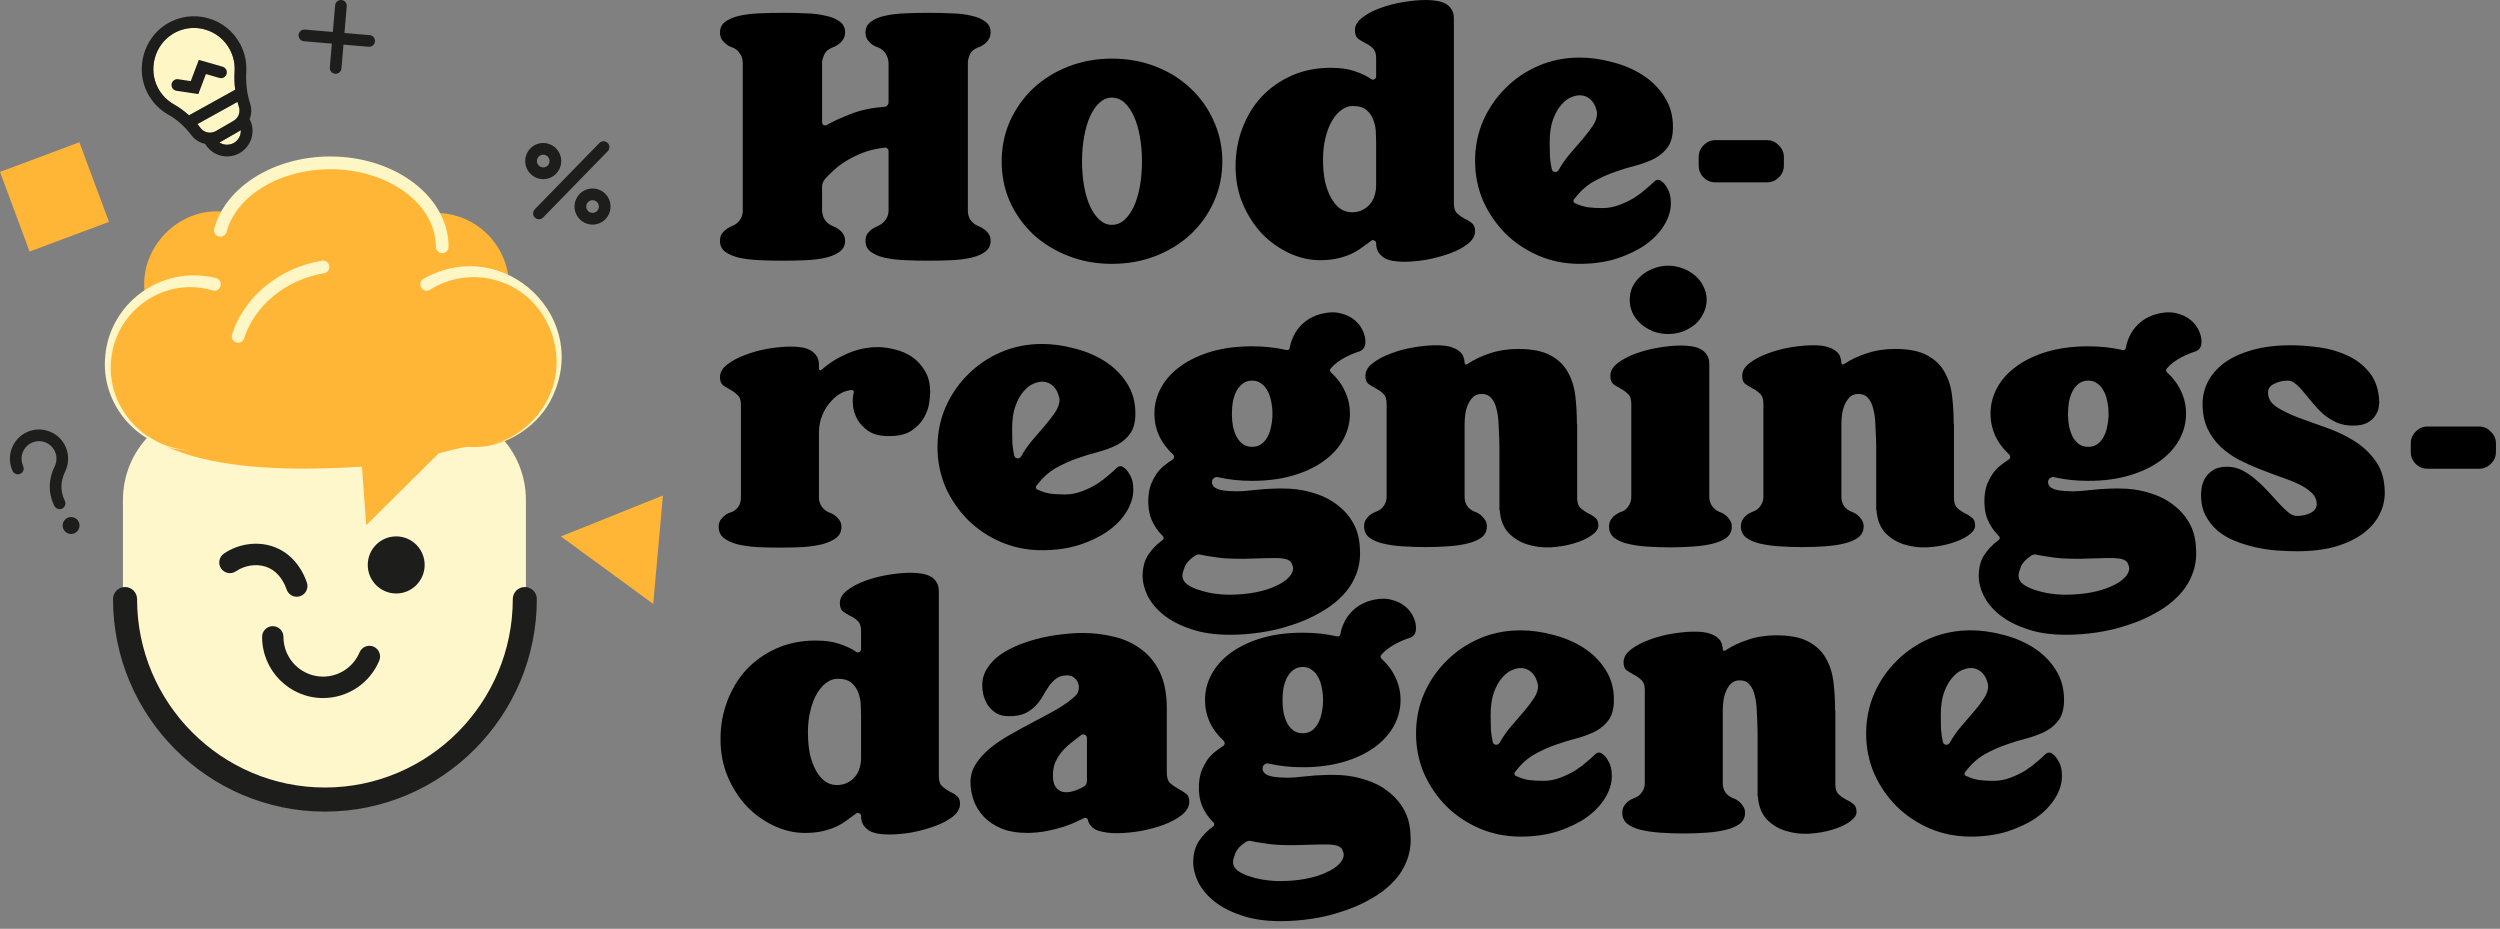
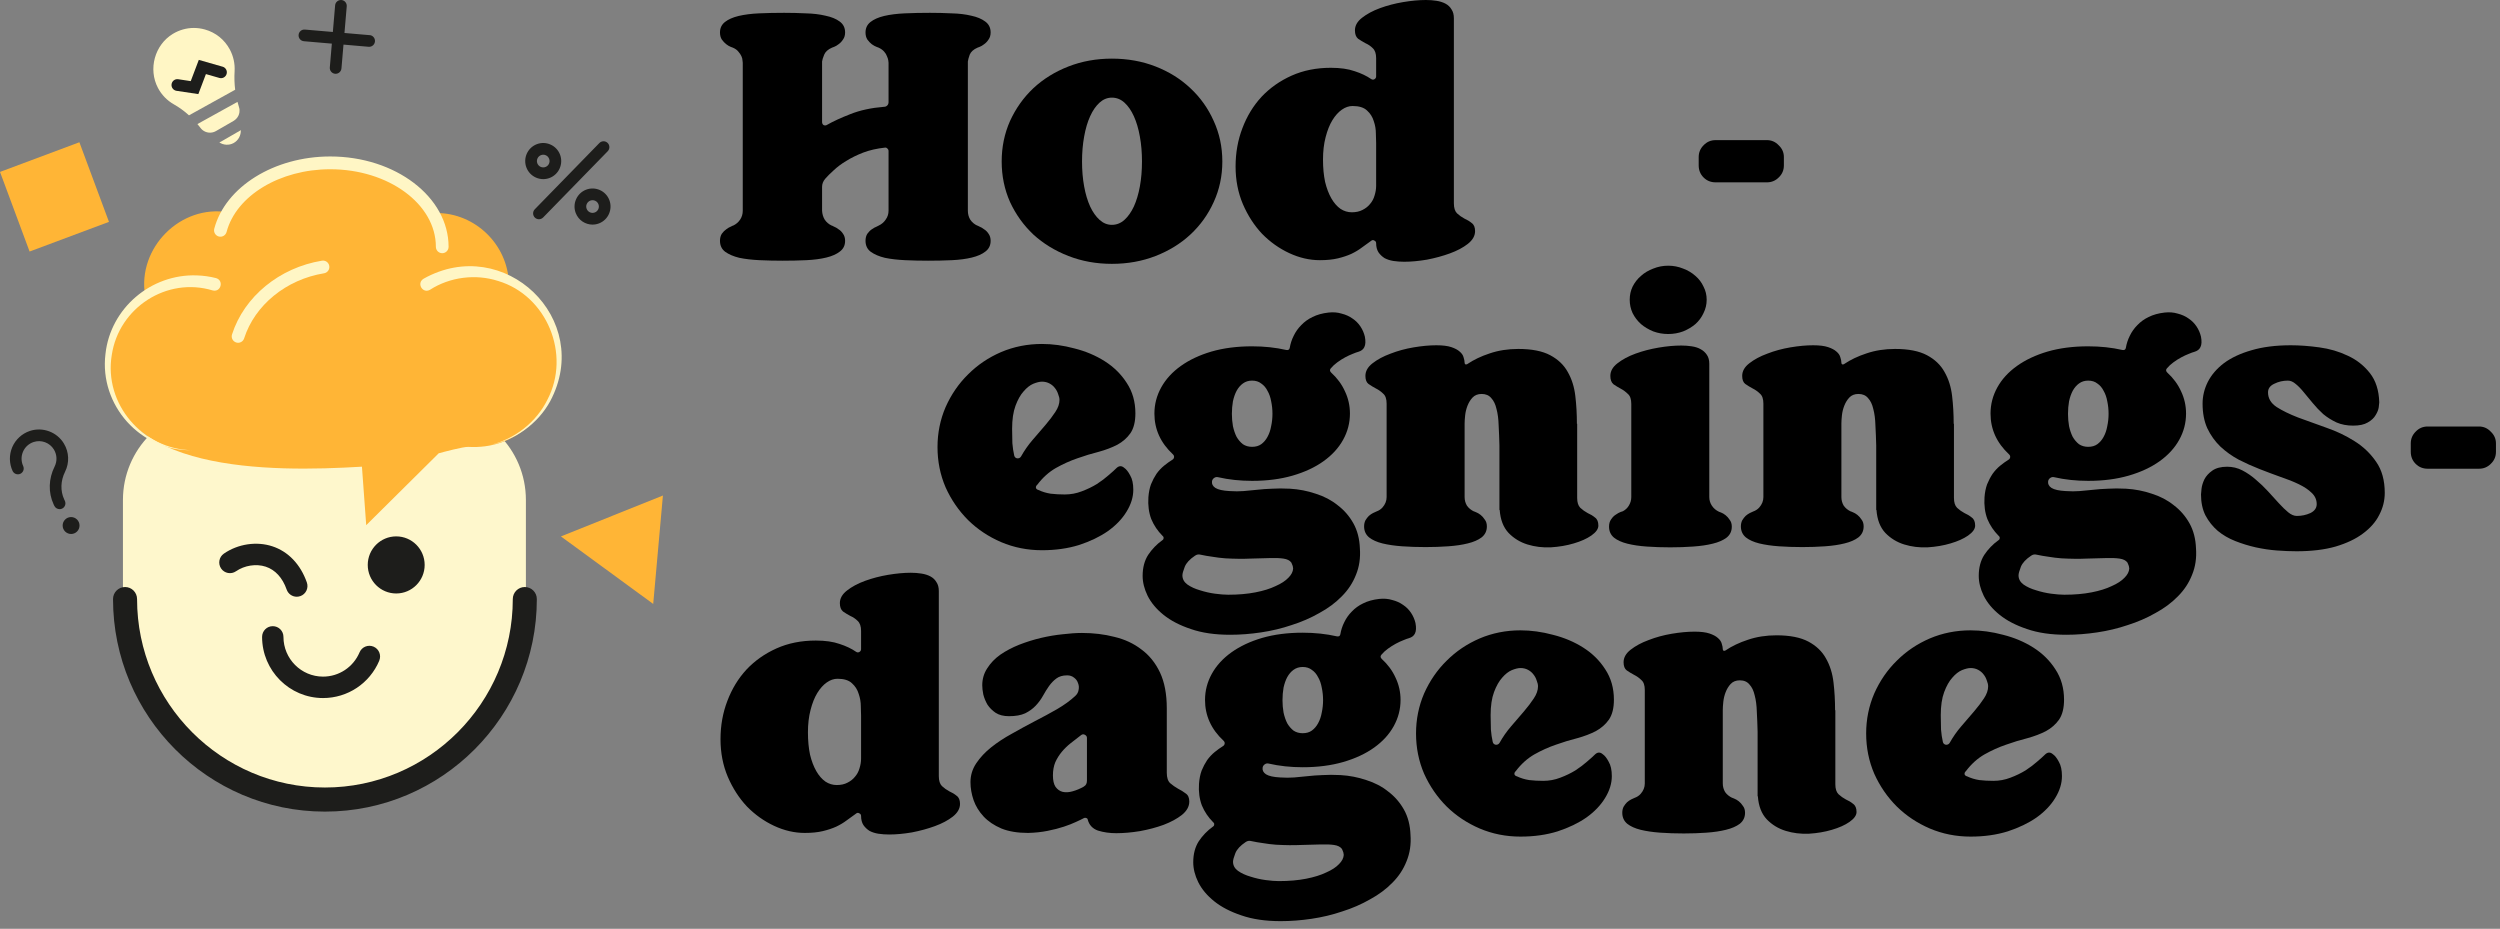
<svg xmlns="http://www.w3.org/2000/svg" width="323" height="120" viewBox="0 0 323 120" fill="none">
  <rect x="0" y="0" width="323" height="120" fill="#808080" stroke="none" />
  <g clip-path="url(#clip0_605_8615)">
    <path d="M56.093 52.707H27.738C21.191 52.707 15.884 58.03 15.884 64.597V77.857C15.884 92.164 27.447 103.759 41.707 103.759C55.969 103.759 67.529 92.161 67.529 77.857H67.946V64.597C67.946 58.03 62.639 52.707 56.093 52.707Z" fill="#FEF7CC" />
    <path d="M41.978 104.86C26.884 104.86 14.603 92.541 14.603 77.4C14.603 76.542 15.297 75.843 16.156 75.843C17.015 75.843 17.709 76.539 17.709 77.4C17.709 90.823 28.597 101.747 41.981 101.747C55.366 101.747 66.253 90.826 66.253 77.4C66.253 76.542 66.947 75.843 67.806 75.843C68.665 75.843 69.359 76.539 69.359 77.4C69.359 92.541 57.078 104.86 41.984 104.86H41.978ZM48.997 85.36C49.294 84.655 48.967 83.844 48.264 83.546C47.562 83.249 46.753 83.576 46.456 84.281C45.652 86.186 43.8 87.419 41.74 87.419C38.916 87.419 36.622 85.115 36.622 82.286C36.622 81.52 36.005 80.901 35.242 80.901C34.48 80.901 33.862 81.52 33.862 82.286C33.862 86.643 37.396 90.188 41.74 90.188C44.912 90.188 47.762 88.294 49 85.363L48.997 85.36ZM38.801 77.02C39.52 76.767 39.899 75.977 39.646 75.256C38.826 72.914 37.24 71.254 35.179 70.58C33.138 69.911 30.742 70.275 28.926 71.527C28.298 71.959 28.138 72.823 28.569 73.451C29 74.081 29.862 74.241 30.487 73.809C31.593 73.046 33.097 72.812 34.32 73.211C35.56 73.616 36.502 74.642 37.037 76.173C37.237 76.743 37.769 77.098 38.337 77.098C38.488 77.098 38.645 77.073 38.795 77.018L38.801 77.02ZM51.19 69.3C49.159 69.3 47.513 70.952 47.513 72.988C47.513 75.025 49.159 76.677 51.19 76.677C53.22 76.677 54.866 75.025 54.866 72.988C54.866 70.952 53.22 69.3 51.19 69.3Z" fill="#1D1D1B" />
    <path d="M65.726 36.174C65.326 31.184 60.987 27.286 55.92 27.531C51.669 19.112 33.829 19.06 29.483 27.427C23.325 26.395 17.723 32.012 18.746 38.188C15.84 40.148 13.928 43.475 13.928 47.252C14.468 61.109 34.833 61.011 46.763 60.295L47.315 67.853L56.682 58.564C57.374 58.377 59.868 57.711 60.485 57.738C72.646 58.423 76.674 41.053 65.726 36.179V36.174Z" fill="#FFB536" />
    <path d="M57.138 32.714C56.682 32.714 56.315 32.345 56.315 31.888C56.315 26.362 50.193 21.867 42.669 21.867C36.156 21.867 30.522 25.274 29.274 29.97C29.156 30.41 28.706 30.672 28.267 30.556C27.828 30.438 27.567 29.986 27.683 29.546C29.118 24.14 35.42 20.216 42.667 20.216C51.099 20.216 57.958 25.453 57.958 31.888C57.958 32.345 57.59 32.714 57.135 32.714H57.138Z" fill="#FFF6C5" />
    <path d="M54.721 36.014C65.136 30.165 76.74 41.232 71.085 51.84C69.493 54.749 66.579 56.846 63.355 57.487C66.505 56.722 69.288 54.553 70.723 51.647C73.793 45.776 70.648 38.188 64.365 36.303C61.448 35.362 58.139 35.783 55.568 37.431C54.619 38.001 53.771 36.595 54.721 36.017V36.014Z" fill="#FFF6C5" />
    <path d="M24.804 58.162C18.161 58.33 12.816 52.355 13.626 45.738C14.251 39.834 19.514 35.359 25.444 35.582C26.269 35.609 27.098 35.725 27.905 35.929C28.972 36.231 28.541 37.809 27.468 37.522C21.577 35.739 15.368 39.727 14.443 45.851C13.384 52.181 18.436 58.066 24.807 58.165L24.804 58.162Z" fill="#FFF6C5" />
    <path d="M30.761 44.287C30.679 44.287 30.594 44.274 30.509 44.246C30.075 44.106 29.839 43.641 29.977 43.209C31.546 38.318 36.109 34.577 41.599 33.68C42.049 33.608 42.472 33.911 42.543 34.363C42.615 34.814 42.313 35.238 41.863 35.309C36.976 36.11 32.926 39.408 31.543 43.715C31.431 44.065 31.107 44.287 30.761 44.287Z" fill="#FFF6C5" />
    <path d="M47.754 4.541L44.505 4.261L44.799 0.82C44.834 0.405 44.527 0.036 44.113 0.003C43.699 -0.03 43.331 0.275 43.298 0.691L43.004 4.131L39.393 3.82C38.976 3.784 38.611 4.093 38.578 4.508C38.543 4.924 38.85 5.293 39.264 5.326L42.875 5.637L42.612 8.714C42.576 9.129 42.884 9.498 43.298 9.531C43.32 9.531 43.342 9.534 43.364 9.534C43.751 9.534 44.08 9.237 44.116 8.84L44.379 5.763L47.628 6.044C47.65 6.044 47.672 6.047 47.694 6.047C48.08 6.047 48.41 5.75 48.445 5.353C48.481 4.938 48.174 4.569 47.759 4.536L47.754 4.541Z" fill="#1D1D1B" />
    <path d="M70.185 23.144C69.864 23.144 69.545 23.078 69.244 22.943C68.676 22.69 68.239 22.233 68.014 21.65C67.553 20.45 68.149 19.096 69.345 18.633C69.924 18.407 70.558 18.424 71.126 18.677C71.694 18.93 72.13 19.387 72.355 19.971C72.816 21.171 72.221 22.525 71.024 22.987C70.753 23.092 70.467 23.144 70.185 23.144ZM70.185 19.99C70.086 19.99 69.984 20.009 69.891 20.045C69.471 20.208 69.263 20.684 69.425 21.105C69.504 21.308 69.658 21.471 69.856 21.559C70.056 21.647 70.278 21.652 70.481 21.573C70.684 21.493 70.846 21.341 70.934 21.141C71.022 20.94 71.027 20.717 70.948 20.513C70.868 20.309 70.717 20.147 70.517 20.059C70.41 20.012 70.3 19.987 70.188 19.987L70.185 19.99ZM76.559 29.02C75.626 29.02 74.742 28.453 74.386 27.529C74.161 26.948 74.177 26.312 74.43 25.742C74.682 25.173 75.137 24.735 75.719 24.509C76.915 24.047 78.265 24.644 78.726 25.844C79.187 27.044 78.592 28.398 77.396 28.861C77.121 28.968 76.839 29.018 76.561 29.018L76.559 29.02ZM76.556 25.866C76.457 25.866 76.356 25.886 76.262 25.921C76.059 26.001 75.897 26.155 75.81 26.354C75.722 26.552 75.716 26.777 75.796 26.981C75.958 27.402 76.433 27.614 76.852 27.449C77.272 27.287 77.483 26.81 77.319 26.389C77.239 26.186 77.088 26.023 76.888 25.935C76.781 25.888 76.671 25.864 76.559 25.864L76.556 25.866ZM70.171 28.101L78.518 19.539C78.809 19.239 78.803 18.76 78.507 18.468C78.21 18.176 77.73 18.182 77.439 18.479L69.093 27.041C68.802 27.341 68.807 27.82 69.104 28.112C69.249 28.255 69.441 28.327 69.63 28.327C69.82 28.327 70.023 28.25 70.171 28.098V28.101Z" fill="#1D1D1B" />
    <path d="M84.395 78.028L72.471 69.306L85.649 64.019L84.395 78.028Z" fill="#FFB536" />
    <path d="M10.257 18.378L0.001 22.212L3.823 32.499L14.079 28.665L10.257 18.378Z" fill="#FFB536" />
    <path d="M7.699 65.783C7.414 65.783 7.142 65.621 7.013 65.345L6.923 65.153C6.22 63.628 6.27 61.85 7.057 60.276C7.406 59.577 7.373 58.756 6.967 58.082C6.429 57.188 5.323 56.78 4.338 57.11C3.715 57.32 3.23 57.763 2.972 58.363C2.717 58.952 2.725 59.626 2.994 60.209C3.169 60.589 3.005 61.038 2.626 61.214C2.247 61.388 1.8 61.222 1.624 60.845C1.177 59.871 1.164 58.751 1.586 57.765C2.009 56.783 2.837 56.02 3.858 55.679C5.507 55.126 7.356 55.809 8.256 57.303C8.931 58.423 8.986 59.788 8.405 60.953C7.826 62.117 7.782 63.416 8.292 64.52L8.383 64.712C8.558 65.092 8.394 65.541 8.015 65.717C7.913 65.764 7.804 65.786 7.699 65.786V65.783ZM8.41 67.129C7.985 67.558 7.99 68.252 8.418 68.676C8.846 69.099 9.538 69.097 9.96 68.667C10.386 68.238 10.38 67.544 9.952 67.121C9.524 66.697 8.833 66.699 8.41 67.129Z" fill="#1D1D1B" />
    <path d="M28.637 18.253C28.541 18.308 28.44 18.355 28.338 18.399C28.868 18.751 29.568 18.809 30.166 18.49C30.8 18.151 31.145 17.485 31.11 16.811C31.055 16.85 30.997 16.885 30.937 16.921L28.635 18.25L28.637 18.253Z" fill="#FFF6C5" />
    <path d="M30.311 9.19C30.366 8.229 30.157 7.272 29.705 6.416C29.021 5.125 27.869 4.197 26.462 3.806C25.992 3.677 25.518 3.611 25.048 3.611C24.105 3.611 23.174 3.87 22.337 4.373C19.986 5.794 19.122 8.931 20.411 11.367C20.883 12.259 21.594 12.991 22.466 13.483C23.161 13.877 23.814 14.353 24.417 14.901L30.383 11.595C30.286 10.814 30.262 10.01 30.311 9.187V9.19Z" fill="#FFF6C5" />
    <path d="M30.885 13.861C30.811 13.629 30.745 13.395 30.684 13.162L25.507 16.029C25.649 16.197 25.79 16.371 25.924 16.55C26.08 16.756 26.283 16.907 26.506 17.009C26.788 17.136 27.107 17.174 27.417 17.114C27.578 17.084 27.738 17.029 27.886 16.943L30.188 15.614C30.314 15.54 30.424 15.446 30.523 15.347C30.748 15.116 30.89 14.824 30.934 14.513C30.964 14.298 30.956 14.078 30.885 13.866V13.861Z" fill="#FFF6C5" />
    <path d="M28.761 8.617L25.685 7.737L24.645 10.481L23.026 10.236C22.612 10.172 22.23 10.459 22.167 10.872C22.104 11.284 22.39 11.67 22.801 11.733L25.625 12.157L26.604 9.572L28.347 10.071C28.747 10.186 29.164 9.952 29.279 9.55C29.395 9.149 29.162 8.73 28.761 8.615V8.617Z" fill="#1D1D1B" />
-     <path d="M32.254 15.391C32.501 14.763 32.536 14.056 32.32 13.39C31.903 12.113 31.735 10.729 31.82 9.278C31.892 8.039 31.623 6.806 31.041 5.706C30.16 4.043 28.679 2.851 26.87 2.348C25.062 1.844 23.177 2.106 21.564 3.077C18.535 4.905 17.423 8.942 19.083 12.077C19.69 13.225 20.606 14.166 21.729 14.802C22.864 15.443 23.872 16.34 24.722 17.463C25.175 18.061 25.814 18.443 26.503 18.589C27.112 19.621 28.204 20.213 29.337 20.213C29.858 20.213 30.385 20.089 30.877 19.828C31.653 19.412 32.224 18.721 32.482 17.876C32.737 17.042 32.654 16.162 32.254 15.391ZM24.418 14.901C23.814 14.353 23.163 13.877 22.467 13.484C21.594 12.991 20.883 12.259 20.412 11.367C19.122 8.931 19.983 5.794 22.338 4.373C23.174 3.867 24.105 3.611 25.049 3.611C25.52 3.611 25.995 3.674 26.462 3.806C27.866 4.197 29.019 5.125 29.705 6.416C30.158 7.269 30.366 8.229 30.311 9.19C30.265 10.013 30.287 10.817 30.383 11.598L24.418 14.904V14.901ZM27.414 17.114C27.104 17.174 26.788 17.136 26.503 17.009C26.281 16.91 26.075 16.756 25.921 16.55C25.787 16.371 25.647 16.197 25.504 16.029L30.682 13.162C30.742 13.398 30.808 13.632 30.882 13.861C30.951 14.072 30.962 14.296 30.931 14.507C30.885 14.818 30.742 15.11 30.52 15.341C30.421 15.443 30.311 15.537 30.185 15.608L27.883 16.938C27.735 17.023 27.576 17.078 27.414 17.108V17.114ZM30.166 18.493C29.568 18.812 28.865 18.754 28.338 18.402C28.44 18.358 28.539 18.311 28.637 18.256L30.94 16.927C31 16.894 31.055 16.855 31.113 16.817C31.148 17.491 30.802 18.16 30.169 18.495L30.166 18.493Z" fill="#1D1D1B" />
  </g>
  <path d="M265.221 97.436C265.491 97.616 265.751 97.943 265.999 98.417C266.269 98.868 266.404 99.488 266.404 100.277C266.404 101.224 266.111 102.17 265.525 103.117C264.961 104.042 264.161 104.876 263.124 105.62C262.087 106.341 260.847 106.939 259.404 107.412C257.961 107.863 256.36 108.089 254.602 108.089C252.731 108.089 250.972 107.739 249.326 107.04C247.703 106.341 246.283 105.394 245.065 104.2C243.848 102.982 242.878 101.573 242.157 99.972C241.458 98.349 241.108 96.613 241.108 94.764C241.108 92.938 241.458 91.213 242.157 89.59C242.878 87.967 243.848 86.558 245.065 85.363C246.283 84.145 247.703 83.187 249.326 82.488C250.972 81.789 252.731 81.44 254.602 81.44C255.977 81.44 257.375 81.632 258.795 82.015C260.238 82.376 261.546 82.928 262.718 83.672C263.891 84.416 264.837 85.352 265.559 86.479C266.303 87.606 266.675 88.914 266.675 90.402C266.675 91.484 266.461 92.341 266.032 92.972C265.604 93.581 265.04 94.077 264.341 94.46C263.643 94.821 262.842 95.125 261.94 95.373C261.039 95.599 260.114 95.88 259.167 96.219C258.243 96.534 257.319 96.951 256.394 97.47C255.492 97.988 254.692 98.71 253.993 99.634C253.858 99.747 253.801 99.882 253.824 100.04C253.869 100.175 253.982 100.265 254.162 100.31C254.636 100.536 255.154 100.694 255.718 100.784C256.281 100.852 256.89 100.885 257.544 100.885C258.311 100.885 259.043 100.75 259.742 100.48C260.464 100.209 261.117 99.893 261.704 99.533C262.29 99.149 262.797 98.766 263.225 98.383C263.676 98 264.026 97.684 264.274 97.436C264.589 97.165 264.905 97.165 265.221 97.436ZM254.602 86.31C254.309 86.31 253.937 86.4 253.486 86.58C253.057 86.761 252.64 87.088 252.235 87.561C251.829 88.012 251.479 88.632 251.186 89.421C250.893 90.21 250.747 91.202 250.747 92.397C250.747 93.051 250.758 93.671 250.78 94.257C250.825 94.821 250.904 95.35 251.017 95.847C251.062 96.049 251.186 96.173 251.389 96.219C251.615 96.241 251.784 96.162 251.896 95.982C252.325 95.215 252.821 94.505 253.384 93.851C253.971 93.175 254.523 92.532 255.041 91.924C255.56 91.315 255.988 90.751 256.327 90.233C256.687 89.692 256.868 89.173 256.868 88.677C256.868 88.452 256.811 88.204 256.699 87.933C256.608 87.64 256.473 87.381 256.293 87.155C256.112 86.907 255.876 86.704 255.583 86.546C255.289 86.389 254.963 86.31 254.602 86.31Z" fill="black" />
  <path d="M237.126 101.325C237.126 101.911 237.261 102.34 237.532 102.61C237.825 102.881 238.141 103.106 238.479 103.286C238.84 103.444 239.155 103.636 239.426 103.861C239.719 104.064 239.865 104.414 239.865 104.91C239.865 105.338 239.561 105.766 238.952 106.195C238.366 106.601 237.611 106.939 236.687 107.209C235.785 107.48 234.793 107.649 233.711 107.717C232.651 107.762 231.648 107.638 230.701 107.345C229.754 107.052 228.942 106.556 228.266 105.857C227.589 105.135 227.206 104.143 227.116 102.881H227.082V94.528C227.06 93.626 227.026 92.769 226.981 91.957C226.958 91.146 226.868 90.447 226.71 89.861C226.575 89.252 226.349 88.778 226.034 88.44C225.741 88.08 225.324 87.899 224.782 87.899C224.286 87.899 223.892 88.057 223.599 88.373C223.328 88.666 223.114 89.015 222.956 89.421C222.799 89.827 222.697 90.244 222.652 90.672C222.607 91.101 222.584 91.45 222.584 91.721V101.224C222.584 101.629 222.686 102.001 222.889 102.34C223.114 102.655 223.419 102.903 223.802 103.084H223.836C223.836 103.084 223.915 103.117 224.072 103.185C224.253 103.253 224.444 103.365 224.647 103.523C224.85 103.681 225.03 103.884 225.188 104.132C225.369 104.357 225.459 104.65 225.459 105.011C225.459 105.597 225.233 106.071 224.782 106.432C224.332 106.77 223.734 107.029 222.99 107.209C222.269 107.39 221.434 107.514 220.488 107.581C219.541 107.649 218.56 107.683 217.545 107.683C216.486 107.683 215.471 107.649 214.502 107.581C213.555 107.514 212.709 107.39 211.965 107.209C211.244 107.029 210.669 106.77 210.241 106.432C209.812 106.071 209.598 105.597 209.598 105.011C209.598 104.718 209.655 104.459 209.767 104.233C209.903 104.008 210.049 103.816 210.207 103.658C210.387 103.501 210.568 103.377 210.748 103.286C210.928 103.196 211.075 103.129 211.188 103.084C211.503 102.971 211.763 102.802 211.965 102.576C212.326 102.17 212.507 101.72 212.507 101.224V89.15C212.507 88.542 212.36 88.113 212.067 87.865C211.796 87.595 211.481 87.369 211.12 87.189C210.782 87.009 210.466 86.817 210.173 86.614C209.903 86.411 209.767 86.062 209.767 85.566C209.767 84.957 210.072 84.416 210.68 83.942C211.312 83.447 212.089 83.029 213.014 82.691C213.938 82.331 214.93 82.06 215.99 81.88C217.072 81.699 218.053 81.609 218.932 81.609C219.744 81.609 220.386 81.688 220.86 81.846C221.333 82.004 221.694 82.195 221.942 82.421C222.212 82.646 222.381 82.894 222.449 83.165C222.539 83.435 222.584 83.672 222.584 83.875C222.584 83.965 222.618 84.033 222.686 84.078C222.776 84.1 222.855 84.089 222.923 84.044C223.757 83.48 224.726 83.018 225.831 82.657C226.958 82.274 228.187 82.082 229.517 82.082C231.253 82.082 232.628 82.353 233.643 82.894C234.657 83.435 235.413 84.157 235.909 85.058C236.427 85.96 236.754 86.997 236.889 88.17C237.025 89.32 237.092 90.514 237.092 91.754H237.126V101.325Z" fill="black" />
  <path d="M207.063 97.436C207.334 97.616 207.593 97.943 207.841 98.417C208.111 98.868 208.247 99.488 208.247 100.277C208.247 101.224 207.954 102.17 207.367 103.117C206.804 104.042 206.003 104.876 204.966 105.62C203.929 106.341 202.689 106.939 201.246 107.412C199.803 107.863 198.203 108.089 196.444 108.089C194.573 108.089 192.814 107.739 191.169 107.04C189.545 106.341 188.125 105.394 186.907 104.2C185.69 102.982 184.721 101.573 183.999 99.972C183.3 98.349 182.951 96.613 182.951 94.764C182.951 92.938 183.3 91.213 183.999 89.59C184.721 87.967 185.69 86.558 186.907 85.363C188.125 84.145 189.545 83.187 191.169 82.488C192.814 81.789 194.573 81.44 196.444 81.44C197.819 81.44 199.217 81.632 200.638 82.015C202.08 82.376 203.388 82.928 204.56 83.672C205.733 84.416 206.68 85.352 207.401 86.479C208.145 87.606 208.517 88.914 208.517 90.402C208.517 91.484 208.303 92.341 207.875 92.972C207.446 93.581 206.883 94.077 206.184 94.46C205.485 94.821 204.684 95.125 203.783 95.373C202.881 95.599 201.956 95.88 201.01 96.219C200.085 96.534 199.161 96.951 198.236 97.47C197.335 97.988 196.534 98.71 195.835 99.634C195.7 99.747 195.644 99.882 195.666 100.04C195.711 100.175 195.824 100.265 196.004 100.31C196.478 100.536 196.996 100.694 197.56 100.784C198.124 100.852 198.732 100.885 199.386 100.885C200.153 100.885 200.886 100.75 201.584 100.48C202.306 100.209 202.96 99.893 203.546 99.533C204.132 99.149 204.639 98.766 205.068 98.383C205.519 98 205.868 97.684 206.116 97.436C206.432 97.165 206.747 97.165 207.063 97.436ZM196.444 86.31C196.151 86.31 195.779 86.4 195.328 86.58C194.9 86.761 194.483 87.088 194.077 87.561C193.671 88.012 193.322 88.632 193.028 89.421C192.735 90.21 192.589 91.202 192.589 92.397C192.589 93.051 192.6 93.671 192.623 94.257C192.668 94.821 192.747 95.35 192.859 95.847C192.904 96.049 193.028 96.173 193.231 96.219C193.457 96.241 193.626 96.162 193.739 95.982C194.167 95.215 194.663 94.505 195.227 93.851C195.813 93.175 196.365 92.532 196.884 91.924C197.402 91.315 197.831 90.751 198.169 90.233C198.53 89.692 198.71 89.173 198.71 88.677C198.71 88.452 198.654 88.204 198.541 87.933C198.451 87.64 198.315 87.381 198.135 87.155C197.955 86.907 197.718 86.704 197.425 86.546C197.132 86.389 196.805 86.31 196.444 86.31Z" fill="black" />
  <path d="M182.033 82.454C181.853 82.5 181.605 82.59 181.289 82.725C180.996 82.838 180.68 82.984 180.342 83.165C180.004 83.345 179.666 83.559 179.328 83.807C179.012 84.033 178.73 84.292 178.482 84.585C178.324 84.765 178.336 84.946 178.516 85.126C179.305 85.848 179.903 86.659 180.308 87.561C180.737 88.463 180.951 89.421 180.951 90.436C180.951 91.63 180.658 92.758 180.072 93.817C179.486 94.877 178.64 95.801 177.535 96.591C176.431 97.38 175.1 98 173.545 98.451C171.989 98.901 170.242 99.127 168.303 99.127C166.747 99.127 165.282 98.969 163.907 98.653C163.726 98.608 163.557 98.642 163.399 98.755C163.242 98.868 163.151 99.014 163.129 99.195C163.084 99.533 163.23 99.814 163.568 100.04C163.929 100.265 164.538 100.401 165.395 100.446C166.048 100.491 166.657 100.491 167.221 100.446C167.807 100.401 168.393 100.344 168.979 100.277C169.566 100.209 170.197 100.164 170.873 100.141C171.55 100.096 172.327 100.096 173.207 100.141C174.356 100.209 175.461 100.423 176.521 100.784C177.603 101.122 178.55 101.618 179.362 102.272C180.196 102.903 180.872 103.681 181.391 104.605C181.909 105.53 182.191 106.612 182.236 107.852C182.326 109.092 182.157 110.23 181.729 111.268C181.323 112.305 180.714 113.229 179.903 114.041C179.091 114.875 178.122 115.596 176.994 116.205C175.89 116.836 174.695 117.355 173.41 117.761C172.147 118.189 170.828 118.505 169.453 118.708C168.1 118.91 166.77 119.012 165.462 119.012C163.501 119.012 161.81 118.764 160.39 118.268C158.969 117.794 157.797 117.186 156.872 116.442C155.948 115.698 155.26 114.875 154.81 113.973C154.381 113.094 154.167 112.237 154.167 111.403C154.167 110.343 154.404 109.441 154.877 108.697C155.373 107.953 155.982 107.322 156.703 106.804C156.816 106.736 156.872 106.646 156.872 106.533C156.895 106.42 156.85 106.319 156.737 106.229C156.106 105.597 155.621 104.876 155.283 104.064C154.967 103.23 154.843 102.294 154.911 101.257C154.956 100.626 155.069 100.062 155.249 99.567C155.452 99.07 155.689 98.62 155.959 98.214C156.252 97.808 156.579 97.459 156.94 97.165C157.301 96.872 157.662 96.613 158.022 96.388C158.135 96.32 158.203 96.219 158.225 96.083C158.248 95.948 158.203 95.824 158.09 95.711C156.489 94.223 155.689 92.465 155.689 90.436C155.689 89.241 155.982 88.113 156.568 87.054C157.154 85.994 158 85.07 159.104 84.281C160.209 83.492 161.528 82.872 163.061 82.421C164.617 81.97 166.364 81.744 168.303 81.744C169.881 81.744 171.358 81.902 172.733 82.218C172.981 82.263 173.128 82.173 173.173 81.947C173.263 81.406 173.432 80.888 173.68 80.392C173.928 79.873 174.255 79.411 174.661 79.005C175.067 78.577 175.551 78.227 176.115 77.957C176.701 77.664 177.389 77.472 178.178 77.382C178.787 77.314 179.35 77.359 179.869 77.517C180.41 77.652 180.883 77.867 181.289 78.16C181.695 78.43 182.033 78.768 182.304 79.174C182.574 79.58 182.766 80.02 182.879 80.493C182.991 81.079 182.969 81.53 182.811 81.846C182.676 82.139 182.416 82.342 182.033 82.454ZM173.376 109.678C173.173 109.408 172.835 109.238 172.361 109.171C171.91 109.103 171.324 109.081 170.603 109.103C169.904 109.126 169.07 109.148 168.1 109.171C167.153 109.216 166.071 109.205 164.854 109.137C164.267 109.092 163.715 109.024 163.196 108.934C162.678 108.866 162.159 108.776 161.641 108.664C161.393 108.596 161.156 108.641 160.931 108.799C160.254 109.25 159.815 109.723 159.612 110.219C159.409 110.738 159.307 111.11 159.307 111.335C159.307 111.809 159.522 112.203 159.95 112.519C160.401 112.834 160.942 113.082 161.573 113.263C162.204 113.466 162.847 113.612 163.501 113.702C164.177 113.793 164.752 113.838 165.226 113.838C166.533 113.838 167.706 113.736 168.743 113.533C169.78 113.33 170.648 113.06 171.347 112.722C172.068 112.406 172.62 112.045 173.004 111.64C173.387 111.256 173.59 110.862 173.612 110.456C173.59 110.208 173.545 110.028 173.477 109.915C173.432 109.802 173.398 109.723 173.376 109.678ZM168.303 94.731C168.776 94.731 169.171 94.618 169.487 94.392C169.825 94.144 170.095 93.829 170.298 93.445C170.524 93.04 170.682 92.577 170.772 92.059C170.884 91.54 170.941 91.01 170.941 90.469C170.941 89.906 170.884 89.365 170.772 88.846C170.682 88.328 170.524 87.877 170.298 87.493C170.095 87.088 169.825 86.772 169.487 86.546C169.171 86.299 168.776 86.174 168.303 86.174C167.852 86.174 167.458 86.299 167.119 86.546C166.804 86.772 166.533 87.088 166.308 87.493C166.105 87.877 165.947 88.328 165.834 88.846C165.744 89.365 165.699 89.906 165.699 90.469C165.699 91.01 165.744 91.54 165.834 92.059C165.947 92.577 166.105 93.04 166.308 93.445C166.533 93.829 166.804 94.144 167.119 94.392C167.458 94.618 167.852 94.731 168.303 94.731Z" fill="black" />
  <path d="M150.749 99.837C150.749 100.468 150.895 100.919 151.189 101.19C151.504 101.46 151.842 101.697 152.203 101.9C152.564 102.08 152.891 102.283 153.184 102.509C153.499 102.712 153.657 103.061 153.657 103.557C153.657 104.188 153.342 104.763 152.71 105.282C152.079 105.778 151.29 106.206 150.343 106.567C149.419 106.905 148.404 107.176 147.299 107.379C146.195 107.559 145.169 107.649 144.222 107.649C143.365 107.649 142.576 107.536 141.855 107.311C141.156 107.063 140.716 106.589 140.536 105.891C140.513 105.778 140.446 105.71 140.333 105.688C140.243 105.643 140.153 105.643 140.062 105.688C139.814 105.823 139.465 105.992 139.014 106.195C138.586 106.398 138.067 106.601 137.458 106.804C136.85 107.007 136.151 107.187 135.362 107.345C134.573 107.503 133.727 107.593 132.825 107.615C131.473 107.615 130.323 107.424 129.376 107.04C128.429 106.635 127.662 106.116 127.076 105.485C126.49 104.853 126.062 104.155 125.791 103.388C125.521 102.599 125.385 101.821 125.385 101.055C125.385 100.175 125.633 99.364 126.129 98.62C126.625 97.876 127.268 97.188 128.057 96.557C128.846 95.925 129.737 95.339 130.729 94.798C131.721 94.235 132.713 93.694 133.705 93.175C134.719 92.656 135.677 92.138 136.579 91.619C137.503 91.078 138.281 90.515 138.913 89.928C139.161 89.703 139.307 89.444 139.352 89.151C139.42 88.835 139.397 88.542 139.285 88.271C139.194 87.978 139.025 87.742 138.777 87.561C138.529 87.358 138.236 87.257 137.898 87.257H137.864C137.301 87.257 136.838 87.392 136.478 87.663C136.139 87.911 135.824 88.237 135.531 88.643C135.26 89.027 135.001 89.444 134.753 89.895C134.505 90.346 134.189 90.774 133.806 91.18C133.445 91.563 132.994 91.89 132.453 92.16C131.912 92.408 131.213 92.532 130.357 92.532C129.658 92.532 129.083 92.386 128.632 92.093C128.203 91.8 127.854 91.45 127.583 91.044C127.335 90.616 127.155 90.176 127.042 89.725C126.952 89.275 126.907 88.88 126.907 88.542C126.907 87.73 127.121 86.998 127.55 86.344C127.978 85.667 128.542 85.081 129.241 84.585C129.962 84.089 130.774 83.661 131.675 83.3C132.6 82.939 133.535 82.646 134.482 82.421C135.452 82.195 136.387 82.037 137.289 81.947C138.214 81.835 139.048 81.778 139.792 81.778C141.28 81.778 142.678 81.947 143.985 82.285C145.315 82.601 146.477 83.142 147.469 83.909C148.483 84.653 149.283 85.645 149.87 86.885C150.456 88.125 150.749 89.669 150.749 91.518V91.552V99.837ZM140.029 101.629C140.029 101.629 140.04 101.618 140.062 101.596C140.31 101.46 140.434 101.212 140.434 100.852V95.339C140.434 95.159 140.344 95.024 140.164 94.933C140.006 94.843 139.848 94.855 139.69 94.967C139.239 95.305 138.789 95.655 138.338 96.016C137.909 96.354 137.526 96.726 137.188 97.132C136.85 97.537 136.568 97.988 136.342 98.484C136.139 98.98 136.038 99.544 136.038 100.175C136.038 100.829 136.151 101.325 136.376 101.663C136.624 102.001 136.929 102.216 137.289 102.306C137.673 102.396 138.101 102.373 138.574 102.238C139.07 102.103 139.555 101.9 140.029 101.629Z" fill="black" />
  <path d="M121.295 100.277C121.295 100.863 121.43 101.291 121.7 101.562C121.994 101.832 122.309 102.058 122.647 102.238C123.008 102.396 123.324 102.588 123.594 102.813C123.887 103.016 124.034 103.365 124.034 103.861C124.034 104.47 123.718 105.023 123.087 105.519C122.478 105.992 121.712 106.398 120.787 106.736C119.863 107.074 118.871 107.345 117.811 107.548C116.752 107.728 115.771 107.818 114.869 107.818C114.396 107.818 113.934 107.784 113.483 107.717C113.054 107.649 112.671 107.525 112.333 107.345C112.017 107.142 111.758 106.894 111.555 106.601C111.352 106.285 111.251 105.891 111.251 105.417C111.251 105.259 111.172 105.147 111.014 105.079C110.879 104.989 110.743 105 110.608 105.113C110.202 105.406 109.797 105.699 109.391 105.992C109.007 106.285 108.557 106.556 108.038 106.804C107.542 107.029 106.967 107.221 106.313 107.379C105.659 107.536 104.882 107.615 103.98 107.615C102.65 107.615 101.331 107.311 100.023 106.702C98.715 106.093 97.543 105.259 96.506 104.2C95.491 103.117 94.668 101.844 94.037 100.378C93.406 98.89 93.09 97.267 93.09 95.508C93.09 93.75 93.383 92.104 93.97 90.571C94.556 89.015 95.379 87.662 96.438 86.513C97.52 85.363 98.817 84.45 100.327 83.773C101.838 83.097 103.529 82.759 105.4 82.759C106.618 82.759 107.643 82.905 108.478 83.198C109.312 83.469 110.022 83.807 110.608 84.213C110.743 84.303 110.879 84.314 111.014 84.247C111.172 84.157 111.251 84.033 111.251 83.875V81.508C111.251 80.921 111.104 80.493 110.811 80.222C110.541 79.952 110.225 79.738 109.864 79.58C109.526 79.4 109.21 79.208 108.917 79.005C108.647 78.78 108.511 78.419 108.511 77.923C108.511 77.314 108.816 76.773 109.425 76.3C110.056 75.804 110.834 75.386 111.758 75.048C112.682 74.71 113.674 74.451 114.734 74.27C115.816 74.09 116.797 74 117.676 74C118.15 74 118.6 74.034 119.029 74.102C119.48 74.169 119.874 74.293 120.212 74.473C120.551 74.654 120.81 74.902 120.99 75.218C121.193 75.51 121.295 75.894 121.295 76.367V100.277ZM108.106 101.427C108.647 101.427 109.109 101.325 109.492 101.122C109.898 100.919 110.225 100.66 110.473 100.344C110.743 100.029 110.935 99.668 111.048 99.262C111.183 98.834 111.251 98.417 111.251 98.011V92.465C111.251 92.172 111.239 91.766 111.217 91.247C111.217 90.706 111.127 90.176 110.946 89.658C110.789 89.117 110.495 88.654 110.067 88.271C109.661 87.888 109.041 87.696 108.207 87.696C107.734 87.696 107.271 87.854 106.821 88.17C106.37 88.485 105.964 88.936 105.603 89.522C105.242 90.109 104.949 90.841 104.724 91.721C104.498 92.577 104.386 93.547 104.386 94.629C104.386 95.689 104.476 96.647 104.656 97.504C104.859 98.338 105.13 99.048 105.468 99.634C105.806 100.22 106.201 100.671 106.651 100.987C107.102 101.28 107.587 101.427 108.106 101.427Z" fill="black" />
  <path d="M293.028 50.696C293.028 51.463 293.4 52.094 294.144 52.59C294.888 53.063 295.812 53.514 296.917 53.943C298.044 54.349 299.261 54.788 300.569 55.262C301.877 55.713 303.083 56.288 304.188 56.986C305.315 57.685 306.25 58.576 306.994 59.658C307.738 60.718 308.11 62.059 308.11 63.682C308.11 64.674 307.874 65.621 307.4 66.523C306.949 67.425 306.25 68.225 305.304 68.924C304.379 69.623 303.196 70.187 301.753 70.615C300.332 71.021 298.653 71.224 296.714 71.224C295.947 71.224 295.102 71.19 294.177 71.122C293.276 71.055 292.362 70.919 291.438 70.717C290.536 70.514 289.657 70.243 288.8 69.905C287.944 69.567 287.188 69.127 286.534 68.586C285.881 68.022 285.351 67.357 284.945 66.591C284.562 65.824 284.37 64.922 284.37 63.885C284.37 63.773 284.393 63.525 284.438 63.141C284.483 62.758 284.607 62.352 284.81 61.924C285.035 61.495 285.373 61.123 285.824 60.808C286.298 60.47 286.94 60.301 287.752 60.301C288.451 60.301 289.105 60.459 289.713 60.774C290.322 61.09 290.897 61.484 291.438 61.958C292.002 62.431 292.532 62.938 293.028 63.48C293.524 64.021 293.986 64.528 294.414 65.001C294.842 65.475 295.248 65.869 295.632 66.185C296.015 66.501 296.387 66.659 296.748 66.659C297.379 66.659 297.965 66.534 298.506 66.286C299.047 66.016 299.318 65.633 299.318 65.137C299.318 64.573 299.104 64.088 298.675 63.682C298.269 63.277 297.717 62.905 297.018 62.566C296.319 62.228 295.53 61.913 294.651 61.62C293.772 61.304 292.87 60.966 291.945 60.605C291.021 60.244 290.119 59.839 289.24 59.388C288.361 58.914 287.572 58.35 286.873 57.697C286.174 57.02 285.61 56.231 285.182 55.329C284.776 54.428 284.573 53.368 284.573 52.151C284.573 51.181 284.798 50.245 285.249 49.344C285.723 48.419 286.422 47.608 287.346 46.909C288.293 46.21 289.477 45.657 290.897 45.252C292.34 44.823 294.031 44.609 295.97 44.609C297.12 44.609 298.348 44.699 299.656 44.88C300.986 45.06 302.215 45.421 303.342 45.962C304.469 46.48 305.416 47.224 306.183 48.194C306.949 49.163 307.355 50.426 307.4 51.981C307.4 52.094 307.378 52.308 307.333 52.624C307.288 52.94 307.152 53.278 306.927 53.639C306.724 53.999 306.386 54.315 305.912 54.585C305.461 54.856 304.83 54.991 304.018 54.991C303.229 54.991 302.519 54.856 301.888 54.585C301.257 54.292 300.682 53.931 300.163 53.503C299.667 53.052 299.216 52.579 298.81 52.083C298.405 51.587 298.021 51.125 297.661 50.696C297.3 50.245 296.95 49.885 296.612 49.614C296.274 49.321 295.936 49.175 295.598 49.175C294.966 49.175 294.38 49.31 293.839 49.58C293.298 49.828 293.028 50.2 293.028 50.696Z" fill="black" />
  <path d="M283.52 45.455C283.34 45.5 283.092 45.59 282.776 45.725C282.483 45.838 282.168 45.984 281.83 46.165C281.491 46.345 281.153 46.559 280.815 46.807C280.499 47.033 280.218 47.292 279.97 47.585C279.812 47.765 279.823 47.946 280.003 48.126C280.792 48.848 281.39 49.659 281.796 50.561C282.224 51.463 282.438 52.421 282.438 53.436C282.438 54.63 282.145 55.758 281.559 56.817C280.973 57.877 280.127 58.801 279.023 59.59C277.918 60.38 276.588 61 275.032 61.45C273.476 61.901 271.729 62.127 269.79 62.127C268.235 62.127 266.769 61.969 265.394 61.653C265.214 61.608 265.044 61.642 264.887 61.755C264.729 61.868 264.639 62.014 264.616 62.194C264.571 62.533 264.718 62.815 265.056 63.04C265.416 63.265 266.025 63.401 266.882 63.446C267.536 63.491 268.144 63.491 268.708 63.446C269.294 63.401 269.88 63.344 270.467 63.277C271.053 63.209 271.684 63.164 272.36 63.141C273.037 63.096 273.815 63.096 274.694 63.141C275.844 63.209 276.948 63.423 278.008 63.784C279.09 64.122 280.037 64.618 280.849 65.272C281.683 65.903 282.359 66.681 282.878 67.605C283.396 68.53 283.678 69.612 283.723 70.852C283.814 72.092 283.644 73.231 283.216 74.268C282.81 75.305 282.202 76.229 281.39 77.041C280.578 77.875 279.609 78.596 278.482 79.205C277.377 79.836 276.182 80.355 274.897 80.761C273.634 81.189 272.315 81.505 270.94 81.708C269.587 81.91 268.257 82.012 266.95 82.012C264.988 82.012 263.297 81.764 261.877 81.268C260.456 80.794 259.284 80.186 258.36 79.442C257.435 78.698 256.748 77.875 256.297 76.973C255.868 76.094 255.654 75.237 255.654 74.403C255.654 73.343 255.891 72.441 256.364 71.697C256.86 70.953 257.469 70.322 258.191 69.804C258.303 69.736 258.36 69.646 258.36 69.533C258.382 69.42 258.337 69.319 258.224 69.229C257.593 68.597 257.108 67.876 256.77 67.064C256.455 66.23 256.331 65.294 256.398 64.257C256.443 63.626 256.556 63.062 256.736 62.566C256.939 62.071 257.176 61.62 257.447 61.214C257.74 60.808 258.067 60.459 258.427 60.165C258.788 59.872 259.149 59.613 259.51 59.388C259.622 59.32 259.69 59.218 259.712 59.083C259.735 58.948 259.69 58.824 259.577 58.711C257.976 57.223 257.176 55.465 257.176 53.436C257.176 52.241 257.469 51.113 258.055 50.054C258.642 48.994 259.487 48.07 260.592 47.281C261.696 46.492 263.015 45.872 264.548 45.421C266.104 44.97 267.851 44.744 269.79 44.744C271.368 44.744 272.845 44.902 274.22 45.218C274.468 45.263 274.615 45.173 274.66 44.947C274.75 44.406 274.919 43.888 275.167 43.392C275.415 42.873 275.742 42.411 276.148 42.005C276.554 41.577 277.039 41.227 277.602 40.957C278.188 40.664 278.876 40.472 279.665 40.382C280.274 40.314 280.838 40.359 281.356 40.517C281.897 40.652 282.371 40.867 282.776 41.16C283.182 41.43 283.52 41.768 283.791 42.174C284.062 42.58 284.253 43.02 284.366 43.493C284.479 44.079 284.456 44.53 284.298 44.846C284.163 45.139 283.904 45.342 283.52 45.455ZM274.863 72.678C274.66 72.408 274.322 72.239 273.848 72.171C273.398 72.103 272.811 72.081 272.09 72.103C271.391 72.126 270.557 72.148 269.587 72.171C268.64 72.216 267.558 72.205 266.341 72.137C265.755 72.092 265.202 72.024 264.684 71.934C264.165 71.867 263.647 71.776 263.128 71.664C262.88 71.596 262.643 71.641 262.418 71.799C261.742 72.25 261.302 72.723 261.099 73.219C260.896 73.738 260.795 74.11 260.795 74.335C260.795 74.809 261.009 75.203 261.437 75.519C261.888 75.835 262.429 76.082 263.06 76.263C263.692 76.466 264.334 76.612 264.988 76.703C265.664 76.793 266.239 76.838 266.713 76.838C268.02 76.838 269.193 76.736 270.23 76.533C271.267 76.331 272.135 76.06 272.834 75.722C273.555 75.406 274.108 75.045 274.491 74.64C274.874 74.256 275.077 73.862 275.1 73.456C275.077 73.208 275.032 73.028 274.964 72.915C274.919 72.802 274.886 72.723 274.863 72.678ZM269.79 57.73C270.264 57.73 270.658 57.618 270.974 57.392C271.312 57.144 271.583 56.829 271.786 56.445C272.011 56.04 272.169 55.577 272.259 55.059C272.372 54.54 272.428 54.011 272.428 53.469C272.428 52.906 272.372 52.365 272.259 51.846C272.169 51.328 272.011 50.877 271.786 50.493C271.583 50.088 271.312 49.772 270.974 49.547C270.658 49.298 270.264 49.175 269.79 49.175C269.339 49.175 268.945 49.298 268.607 49.547C268.291 49.772 268.02 50.088 267.795 50.493C267.592 50.877 267.434 51.328 267.322 51.846C267.231 52.365 267.186 52.906 267.186 53.469C267.186 54.011 267.231 54.54 267.322 55.059C267.434 55.577 267.592 56.04 267.795 56.445C268.02 56.829 268.291 57.144 268.607 57.392C268.945 57.618 269.339 57.73 269.79 57.73Z" fill="black" />
  <path d="M252.45 64.325C252.45 64.911 252.585 65.34 252.856 65.61C253.149 65.881 253.464 66.106 253.803 66.286C254.163 66.444 254.479 66.636 254.749 66.861C255.043 67.064 255.189 67.414 255.189 67.91C255.189 68.338 254.885 68.766 254.276 69.195C253.69 69.601 252.935 69.939 252.01 70.209C251.108 70.48 250.116 70.649 249.034 70.717C247.975 70.762 246.971 70.638 246.024 70.345C245.077 70.052 244.266 69.555 243.589 68.857C242.913 68.135 242.53 67.143 242.44 65.881H242.406V57.528C242.383 56.626 242.35 55.769 242.304 54.957C242.282 54.146 242.192 53.447 242.034 52.861C241.899 52.252 241.673 51.779 241.357 51.44C241.064 51.08 240.647 50.899 240.106 50.899C239.61 50.899 239.216 51.057 238.923 51.373C238.652 51.666 238.438 52.015 238.28 52.421C238.122 52.827 238.021 53.244 237.976 53.672C237.931 54.101 237.908 54.45 237.908 54.721V64.224C237.908 64.629 238.009 65.001 238.212 65.34C238.438 65.655 238.742 65.903 239.126 66.084H239.159C239.159 66.084 239.238 66.117 239.396 66.185C239.576 66.253 239.768 66.365 239.971 66.523C240.174 66.681 240.354 66.884 240.512 67.132C240.692 67.357 240.783 67.65 240.783 68.011C240.783 68.597 240.557 69.071 240.106 69.431C239.655 69.77 239.058 70.029 238.314 70.209C237.592 70.39 236.758 70.514 235.811 70.581C234.864 70.649 233.884 70.683 232.869 70.683C231.81 70.683 230.795 70.649 229.826 70.581C228.879 70.514 228.033 70.39 227.289 70.209C226.568 70.029 225.993 69.77 225.564 69.431C225.136 69.071 224.922 68.597 224.922 68.011C224.922 67.718 224.978 67.459 225.091 67.233C225.226 67.008 225.373 66.816 225.531 66.659C225.711 66.501 225.891 66.377 226.072 66.286C226.252 66.196 226.399 66.129 226.511 66.084C226.827 65.971 227.086 65.802 227.289 65.576C227.65 65.17 227.83 64.719 227.83 64.224V52.151C227.83 51.542 227.684 51.113 227.391 50.865C227.12 50.595 226.804 50.369 226.444 50.189C226.105 50.009 225.79 49.817 225.497 49.614C225.226 49.411 225.091 49.062 225.091 48.566C225.091 47.957 225.395 47.416 226.004 46.943C226.635 46.447 227.413 46.029 228.338 45.691C229.262 45.331 230.254 45.06 231.314 44.88C232.396 44.699 233.376 44.609 234.256 44.609C235.067 44.609 235.71 44.688 236.183 44.846C236.657 45.004 237.018 45.195 237.266 45.421C237.536 45.646 237.705 45.894 237.773 46.165C237.863 46.435 237.908 46.672 237.908 46.875C237.908 46.965 237.942 47.033 238.009 47.078C238.1 47.1 238.179 47.089 238.246 47.044C239.08 46.48 240.05 46.018 241.155 45.657C242.282 45.274 243.511 45.083 244.841 45.083C246.577 45.083 247.952 45.353 248.967 45.894C249.981 46.435 250.736 47.157 251.232 48.059C251.751 48.96 252.078 49.997 252.213 51.17C252.348 52.319 252.416 53.514 252.416 54.755H252.45V64.325Z" fill="black" />
  <path d="M222.091 66.117C222.091 66.117 222.182 66.151 222.362 66.219C222.542 66.287 222.734 66.399 222.937 66.557C223.14 66.715 223.32 66.918 223.478 67.166C223.658 67.391 223.748 67.684 223.748 68.045C223.748 68.631 223.523 69.105 223.072 69.465C222.621 69.804 222.024 70.063 221.28 70.243C220.558 70.424 219.713 70.548 218.743 70.615C217.796 70.683 216.816 70.717 215.801 70.717C214.742 70.717 213.727 70.683 212.758 70.615C211.811 70.548 210.976 70.424 210.255 70.243C209.534 70.063 208.959 69.804 208.53 69.465C208.102 69.105 207.888 68.631 207.888 68.045C207.888 67.662 207.978 67.346 208.158 67.098C208.339 66.828 208.542 66.625 208.767 66.489C208.992 66.332 209.195 66.219 209.376 66.151C209.579 66.084 209.68 66.05 209.68 66.05C210.018 65.869 210.278 65.621 210.458 65.306C210.661 64.968 210.762 64.607 210.762 64.224V52.184C210.762 51.576 210.616 51.147 210.323 50.899C210.052 50.629 209.748 50.403 209.41 50.223C209.071 50.042 208.756 49.851 208.463 49.648C208.192 49.422 208.057 49.062 208.057 48.566C208.057 47.957 208.361 47.416 208.97 46.943C209.601 46.447 210.379 46.029 211.303 45.691C212.228 45.353 213.22 45.094 214.279 44.913C215.339 44.733 216.32 44.643 217.222 44.643C217.695 44.643 218.146 44.677 218.574 44.744C219.025 44.812 219.408 44.936 219.724 45.116C220.062 45.297 220.333 45.545 220.536 45.86C220.739 46.154 220.84 46.537 220.84 47.01V64.224C220.84 64.629 220.953 65.001 221.178 65.34C221.404 65.678 221.708 65.937 222.091 66.117ZM220.502 38.725C220.502 39.334 220.367 39.908 220.096 40.45C219.848 40.99 219.499 41.464 219.048 41.87C218.597 42.253 218.067 42.569 217.458 42.817C216.85 43.042 216.207 43.155 215.531 43.155C214.854 43.155 214.212 43.042 213.603 42.817C212.994 42.569 212.464 42.253 212.014 41.87C211.563 41.464 211.202 40.99 210.931 40.45C210.683 39.908 210.559 39.334 210.559 38.725C210.559 38.116 210.683 37.552 210.931 37.034C211.202 36.493 211.563 36.031 212.014 35.647C212.464 35.242 212.994 34.926 213.603 34.7C214.212 34.452 214.854 34.328 215.531 34.328C216.207 34.328 216.85 34.452 217.458 34.7C218.067 34.926 218.597 35.242 219.048 35.647C219.499 36.031 219.848 36.493 220.096 37.034C220.367 37.552 220.502 38.116 220.502 38.725Z" fill="black" />
  <path d="M203.77 64.325C203.77 64.911 203.905 65.34 204.176 65.61C204.469 65.881 204.785 66.106 205.123 66.286C205.484 66.444 205.799 66.636 206.07 66.861C206.363 67.064 206.509 67.414 206.509 67.91C206.509 68.338 206.205 68.766 205.596 69.195C205.01 69.601 204.255 69.939 203.331 70.209C202.429 70.48 201.437 70.649 200.355 70.717C199.295 70.762 198.292 70.638 197.345 70.345C196.398 70.052 195.586 69.555 194.91 68.857C194.233 68.135 193.85 67.143 193.76 65.881H193.726V57.528C193.704 56.626 193.67 55.769 193.625 54.957C193.602 54.146 193.512 53.447 193.354 52.861C193.219 52.252 192.993 51.779 192.678 51.44C192.385 51.08 191.968 50.899 191.427 50.899C190.931 50.899 190.536 51.057 190.243 51.373C189.972 51.666 189.758 52.015 189.6 52.421C189.443 52.827 189.341 53.244 189.296 53.672C189.251 54.101 189.228 54.45 189.228 54.721V64.224C189.228 64.629 189.33 65.001 189.533 65.34C189.758 65.655 190.063 65.903 190.446 66.084H190.48C190.48 66.084 190.559 66.117 190.716 66.185C190.897 66.253 191.088 66.365 191.291 66.523C191.494 66.681 191.675 66.884 191.832 67.132C192.013 67.357 192.103 67.65 192.103 68.011C192.103 68.597 191.877 69.071 191.427 69.431C190.976 69.77 190.378 70.029 189.634 70.209C188.913 70.39 188.079 70.514 187.132 70.581C186.185 70.649 185.204 70.683 184.189 70.683C183.13 70.683 182.115 70.649 181.146 70.581C180.199 70.514 179.353 70.39 178.609 70.209C177.888 70.029 177.313 69.77 176.885 69.431C176.456 69.071 176.242 68.597 176.242 68.011C176.242 67.718 176.299 67.459 176.411 67.233C176.547 67.008 176.693 66.816 176.851 66.659C177.031 66.501 177.212 66.377 177.392 66.286C177.572 66.196 177.719 66.129 177.832 66.084C178.147 65.971 178.407 65.802 178.609 65.576C178.97 65.17 179.151 64.719 179.151 64.224V52.151C179.151 51.542 179.004 51.113 178.711 50.865C178.44 50.595 178.125 50.369 177.764 50.189C177.426 50.009 177.11 49.817 176.817 49.614C176.547 49.411 176.411 49.062 176.411 48.566C176.411 47.957 176.716 47.416 177.324 46.943C177.956 46.447 178.733 46.029 179.658 45.691C180.582 45.331 181.574 45.06 182.634 44.88C183.716 44.699 184.697 44.609 185.576 44.609C186.388 44.609 187.03 44.688 187.504 44.846C187.977 45.004 188.338 45.195 188.586 45.421C188.856 45.646 189.025 45.894 189.093 46.165C189.183 46.435 189.228 46.672 189.228 46.875C189.228 46.965 189.262 47.033 189.33 47.078C189.42 47.1 189.499 47.089 189.567 47.044C190.401 46.48 191.37 46.018 192.475 45.657C193.602 45.274 194.831 45.083 196.161 45.083C197.897 45.083 199.272 45.353 200.287 45.894C201.301 46.435 202.057 47.157 202.553 48.059C203.071 48.96 203.398 49.997 203.533 51.17C203.669 52.319 203.736 53.514 203.736 54.755H203.77V64.325Z" fill="black" />
  <path d="M175.494 45.455C175.314 45.5 175.066 45.59 174.75 45.725C174.457 45.838 174.141 45.984 173.803 46.165C173.465 46.345 173.127 46.559 172.789 46.807C172.473 47.033 172.191 47.292 171.943 47.585C171.785 47.765 171.797 47.946 171.977 48.126C172.766 48.848 173.364 49.659 173.769 50.561C174.198 51.463 174.412 52.421 174.412 53.436C174.412 54.63 174.119 55.758 173.533 56.817C172.946 57.877 172.101 58.801 170.996 59.59C169.892 60.38 168.561 61 167.006 61.45C165.45 61.901 163.703 62.127 161.764 62.127C160.208 62.127 158.743 61.969 157.368 61.653C157.187 61.608 157.018 61.642 156.86 61.755C156.702 61.868 156.612 62.014 156.59 62.194C156.545 62.533 156.691 62.815 157.029 63.04C157.39 63.265 157.999 63.401 158.856 63.446C159.509 63.491 160.118 63.491 160.682 63.446C161.268 63.401 161.854 63.344 162.44 63.277C163.026 63.209 163.658 63.164 164.334 63.141C165.01 63.096 165.788 63.096 166.668 63.141C167.817 63.209 168.922 63.423 169.982 63.784C171.064 64.122 172.011 64.618 172.822 65.272C173.657 65.903 174.333 66.681 174.852 67.605C175.37 68.53 175.652 69.612 175.697 70.852C175.787 72.092 175.618 73.231 175.19 74.268C174.784 75.305 174.175 76.229 173.364 77.041C172.552 77.875 171.582 78.596 170.455 79.205C169.35 79.836 168.156 80.355 166.87 80.761C165.608 81.189 164.289 81.505 162.914 81.708C161.561 81.91 160.231 82.012 158.923 82.012C156.962 82.012 155.271 81.764 153.85 81.268C152.43 80.794 151.258 80.186 150.333 79.442C149.409 78.698 148.721 77.875 148.27 76.973C147.842 76.094 147.628 75.237 147.628 74.403C147.628 73.343 147.865 72.441 148.338 71.697C148.834 70.953 149.443 70.322 150.164 69.804C150.277 69.736 150.333 69.646 150.333 69.533C150.356 69.42 150.311 69.319 150.198 69.229C149.567 68.597 149.082 67.876 148.744 67.064C148.428 66.23 148.304 65.294 148.372 64.257C148.417 63.626 148.53 63.062 148.71 62.566C148.913 62.071 149.15 61.62 149.42 61.214C149.713 60.808 150.04 60.459 150.401 60.165C150.762 59.872 151.122 59.613 151.483 59.388C151.596 59.32 151.664 59.218 151.686 59.083C151.709 58.948 151.664 58.824 151.551 58.711C149.95 57.223 149.15 55.465 149.15 53.436C149.15 52.241 149.443 51.113 150.029 50.054C150.615 48.994 151.461 48.07 152.565 47.281C153.67 46.492 154.989 45.872 156.522 45.421C158.078 44.97 159.825 44.744 161.764 44.744C163.342 44.744 164.819 44.902 166.194 45.218C166.442 45.263 166.589 45.173 166.634 44.947C166.724 44.406 166.893 43.888 167.141 43.392C167.389 42.873 167.716 42.411 168.122 42.005C168.528 41.577 169.012 41.227 169.576 40.957C170.162 40.664 170.85 40.472 171.639 40.382C172.248 40.314 172.811 40.359 173.33 40.517C173.871 40.652 174.344 40.867 174.75 41.16C175.156 41.43 175.494 41.768 175.765 42.174C176.035 42.58 176.227 43.02 176.34 43.493C176.452 44.079 176.43 44.53 176.272 44.846C176.137 45.139 175.877 45.342 175.494 45.455ZM166.837 72.678C166.634 72.408 166.296 72.239 165.822 72.171C165.371 72.103 164.785 72.081 164.064 72.103C163.365 72.126 162.53 72.148 161.561 72.171C160.614 72.216 159.532 72.205 158.314 72.137C157.728 72.092 157.176 72.024 156.657 71.934C156.139 71.867 155.62 71.776 155.102 71.664C154.854 71.596 154.617 71.641 154.392 71.799C153.715 72.25 153.276 72.723 153.073 73.219C152.87 73.738 152.768 74.11 152.768 74.335C152.768 74.809 152.982 75.203 153.411 75.519C153.862 75.835 154.403 76.082 155.034 76.263C155.665 76.466 156.308 76.612 156.962 76.703C157.638 76.793 158.213 76.838 158.686 76.838C159.994 76.838 161.166 76.736 162.204 76.533C163.241 76.331 164.109 76.06 164.808 75.722C165.529 75.406 166.081 75.045 166.465 74.64C166.848 74.256 167.051 73.862 167.073 73.456C167.051 73.208 167.006 73.028 166.938 72.915C166.893 72.802 166.859 72.723 166.837 72.678ZM161.764 57.73C162.237 57.73 162.632 57.618 162.948 57.392C163.286 57.144 163.556 56.829 163.759 56.445C163.985 56.04 164.142 55.577 164.233 55.059C164.345 54.54 164.402 54.011 164.402 53.469C164.402 52.906 164.345 52.365 164.233 51.846C164.142 51.328 163.985 50.877 163.759 50.493C163.556 50.088 163.286 49.772 162.948 49.547C162.632 49.298 162.237 49.175 161.764 49.175C161.313 49.175 160.918 49.298 160.58 49.547C160.265 49.772 159.994 50.088 159.769 50.493C159.566 50.877 159.408 51.328 159.295 51.846C159.205 52.365 159.16 52.906 159.16 53.469C159.16 54.011 159.205 54.54 159.295 55.059C159.408 55.577 159.566 56.04 159.769 56.445C159.994 56.829 160.265 57.144 160.58 57.392C160.918 57.618 161.313 57.73 161.764 57.73Z" fill="black" />
  <path d="M145.239 60.436C145.509 60.616 145.769 60.943 146.017 61.417C146.287 61.868 146.422 62.488 146.422 63.277C146.422 64.224 146.129 65.171 145.543 66.117C144.98 67.042 144.179 67.876 143.142 68.62C142.105 69.341 140.865 69.939 139.422 70.412C137.979 70.863 136.378 71.089 134.62 71.089C132.749 71.089 130.99 70.739 129.344 70.04C127.721 69.341 126.301 68.394 125.083 67.2C123.866 65.982 122.896 64.573 122.175 62.972C121.476 61.349 121.126 59.613 121.126 57.764C121.126 55.938 121.476 54.213 122.175 52.59C122.896 50.967 123.866 49.558 125.083 48.363C126.301 47.145 127.721 46.187 129.344 45.488C130.99 44.789 132.749 44.44 134.62 44.44C135.995 44.44 137.393 44.632 138.813 45.015C140.256 45.376 141.564 45.928 142.736 46.672C143.909 47.416 144.856 48.352 145.577 49.479C146.321 50.606 146.693 51.914 146.693 53.402C146.693 54.484 146.479 55.341 146.05 55.972C145.622 56.581 145.058 57.077 144.36 57.46C143.661 57.821 142.86 58.125 141.958 58.373C141.057 58.599 140.132 58.88 139.185 59.218C138.261 59.534 137.337 59.951 136.412 60.47C135.51 60.988 134.71 61.71 134.011 62.634C133.876 62.747 133.82 62.882 133.842 63.04C133.887 63.175 134 63.265 134.18 63.31C134.654 63.536 135.172 63.694 135.736 63.784C136.3 63.852 136.908 63.885 137.562 63.885C138.329 63.885 139.061 63.75 139.76 63.48C140.482 63.209 141.136 62.893 141.722 62.533C142.308 62.149 142.815 61.766 143.244 61.383C143.694 61 144.044 60.684 144.292 60.436C144.608 60.165 144.923 60.165 145.239 60.436ZM134.62 49.31C134.327 49.31 133.955 49.4 133.504 49.58C133.076 49.761 132.658 50.088 132.253 50.561C131.847 51.012 131.497 51.632 131.204 52.421C130.911 53.21 130.765 54.202 130.765 55.397C130.765 56.051 130.776 56.671 130.798 57.257C130.844 57.821 130.922 58.35 131.035 58.846C131.08 59.049 131.204 59.173 131.407 59.218C131.633 59.241 131.802 59.162 131.914 58.982C132.343 58.215 132.839 57.505 133.402 56.851C133.989 56.175 134.541 55.532 135.06 54.924C135.578 54.315 136.006 53.751 136.345 53.233C136.705 52.692 136.886 52.173 136.886 51.677C136.886 51.452 136.829 51.204 136.717 50.933C136.626 50.64 136.491 50.381 136.311 50.155C136.13 49.907 135.894 49.704 135.601 49.547C135.308 49.389 134.981 49.31 134.62 49.31Z" fill="black" />
-   <path d="M113.415 44.846C114.091 44.846 114.824 44.947 115.613 45.15C116.402 45.331 117.135 45.646 117.811 46.097C118.488 46.548 119.051 47.157 119.502 47.923C119.953 48.667 120.179 49.592 120.179 50.696C120.179 51.012 120.134 51.486 120.043 52.117C119.953 52.725 119.728 53.346 119.367 53.977C119.006 54.608 118.476 55.16 117.778 55.634C117.079 56.107 116.109 56.344 114.869 56.344C113.719 56.344 112.818 56.119 112.164 55.668C111.532 55.217 111.07 54.721 110.777 54.18C110.484 53.639 110.304 53.131 110.236 52.658C110.191 52.184 110.168 51.925 110.168 51.88C110.168 51.7 110.18 51.508 110.202 51.305C110.225 51.08 110.259 50.888 110.304 50.73C110.349 50.505 110.247 50.392 109.999 50.392C109.503 50.437 109.041 50.584 108.613 50.832C108.207 51.057 107.835 51.35 107.497 51.711C106.956 52.275 106.539 52.917 106.246 53.639C105.952 54.337 105.806 55.081 105.806 55.871V64.291C105.806 64.697 105.919 65.069 106.144 65.407C106.37 65.746 106.674 66.005 107.057 66.185C107.057 66.185 107.147 66.219 107.328 66.287C107.508 66.354 107.7 66.467 107.903 66.625C108.106 66.76 108.286 66.952 108.444 67.2C108.624 67.425 108.714 67.718 108.714 68.079C108.714 68.665 108.489 69.138 108.038 69.499C107.587 69.838 106.99 70.108 106.246 70.311C105.524 70.491 104.679 70.615 103.709 70.683C102.762 70.728 101.782 70.751 100.767 70.751C99.707 70.751 98.704 70.728 97.757 70.683C96.81 70.615 95.965 70.491 95.221 70.311C94.499 70.108 93.924 69.838 93.496 69.499C93.068 69.138 92.853 68.665 92.853 68.079C92.853 67.696 92.944 67.38 93.124 67.132C93.304 66.884 93.507 66.681 93.733 66.523C93.958 66.365 94.161 66.264 94.341 66.219C94.544 66.151 94.646 66.118 94.646 66.118C95.367 65.712 95.728 65.103 95.728 64.291V52.32C95.728 51.711 95.582 51.283 95.288 51.035C95.018 50.764 94.713 50.539 94.375 50.358C94.037 50.178 93.722 49.986 93.428 49.783C93.158 49.58 93.023 49.231 93.023 48.735C93.023 48.126 93.327 47.585 93.936 47.112C94.567 46.616 95.345 46.199 96.269 45.86C97.194 45.5 98.186 45.229 99.245 45.049C100.305 44.868 101.286 44.778 102.187 44.778C102.661 44.778 103.112 44.812 103.54 44.88C103.991 44.947 104.374 45.071 104.69 45.252C105.028 45.432 105.299 45.68 105.502 45.996C105.704 46.289 105.806 46.672 105.806 47.145V47.585C105.806 47.698 105.851 47.777 105.941 47.822C106.031 47.844 106.11 47.822 106.178 47.754C107.102 46.92 108.196 46.232 109.458 45.691C110.743 45.128 112.062 44.846 113.415 44.846Z" fill="black" />
-   <path d="M214.692 23.436C214.962 23.616 215.222 23.943 215.47 24.417C215.74 24.868 215.876 25.488 215.876 26.277C215.876 27.224 215.582 28.171 214.996 29.117C214.433 30.042 213.632 30.876 212.595 31.62C211.558 32.341 210.318 32.939 208.875 33.412C207.432 33.863 205.832 34.089 204.073 34.089C202.202 34.089 200.443 33.739 198.797 33.04C197.174 32.341 195.754 31.395 194.536 30.2C193.319 28.982 192.349 27.573 191.628 25.972C190.929 24.349 190.58 22.613 190.58 20.764C190.58 18.938 190.929 17.213 191.628 15.59C192.349 13.967 193.319 12.558 194.536 11.363C195.754 10.145 197.174 9.187 198.797 8.488C200.443 7.789 202.202 7.44 204.073 7.44C205.448 7.44 206.846 7.632 208.266 8.015C209.709 8.376 211.017 8.928 212.189 9.672C213.362 10.416 214.309 11.352 215.03 12.479C215.774 13.606 216.146 14.914 216.146 16.402C216.146 17.484 215.932 18.341 215.504 18.972C215.075 19.581 214.512 20.077 213.813 20.46C213.114 20.821 212.313 21.125 211.412 21.373C210.51 21.599 209.585 21.88 208.638 22.218C207.714 22.534 206.79 22.951 205.865 23.47C204.964 23.988 204.163 24.71 203.464 25.634C203.329 25.747 203.273 25.882 203.295 26.04C203.34 26.175 203.453 26.265 203.633 26.311C204.107 26.536 204.625 26.694 205.189 26.784C205.753 26.852 206.361 26.885 207.015 26.885C207.782 26.885 208.514 26.75 209.213 26.48C209.935 26.209 210.589 25.893 211.175 25.533C211.761 25.149 212.268 24.766 212.697 24.383C213.148 24 213.497 23.684 213.745 23.436C214.061 23.165 214.376 23.165 214.692 23.436ZM204.073 12.31C203.78 12.31 203.408 12.4 202.957 12.58C202.529 12.761 202.112 13.088 201.706 13.561C201.3 14.012 200.95 14.632 200.657 15.421C200.364 16.21 200.218 17.202 200.218 18.397C200.218 19.051 200.229 19.671 200.252 20.257C200.297 20.821 200.376 21.351 200.488 21.846C200.533 22.049 200.657 22.173 200.86 22.218C201.086 22.241 201.255 22.162 201.368 21.982C201.796 21.215 202.292 20.505 202.856 19.851C203.442 19.175 203.994 18.532 204.513 17.924C205.031 17.315 205.46 16.751 205.798 16.233C206.158 15.692 206.339 15.173 206.339 14.677C206.339 14.452 206.282 14.204 206.17 13.933C206.08 13.64 205.944 13.381 205.764 13.155C205.584 12.907 205.347 12.704 205.054 12.546C204.761 12.389 204.434 12.31 204.073 12.31Z" fill="black" />
  <path d="M187.841 26.277C187.841 26.863 187.976 27.291 188.247 27.562C188.54 27.832 188.856 28.058 189.194 28.238C189.555 28.396 189.87 28.588 190.141 28.813C190.434 29.016 190.58 29.365 190.58 29.861C190.58 30.47 190.265 31.023 189.633 31.518C189.025 31.992 188.258 32.398 187.334 32.736C186.409 33.074 185.417 33.345 184.358 33.548C183.298 33.728 182.317 33.818 181.416 33.818C180.942 33.818 180.48 33.784 180.029 33.717C179.601 33.649 179.217 33.525 178.879 33.345C178.564 33.142 178.304 32.894 178.101 32.601C177.899 32.285 177.797 31.89 177.797 31.417C177.797 31.259 177.718 31.146 177.56 31.079C177.425 30.989 177.29 31 177.155 31.113C176.749 31.406 176.343 31.699 175.937 31.992C175.554 32.285 175.103 32.556 174.584 32.804C174.088 33.029 173.513 33.221 172.86 33.379C172.206 33.536 171.428 33.615 170.526 33.615C169.196 33.615 167.877 33.311 166.569 32.702C165.262 32.093 164.089 31.259 163.052 30.2C162.038 29.117 161.215 27.844 160.584 26.378C159.952 24.89 159.637 23.267 159.637 21.508C159.637 19.75 159.93 18.104 160.516 16.571C161.102 15.015 161.925 13.662 162.985 12.513C164.067 11.363 165.363 10.45 166.874 9.773C168.384 9.097 170.075 8.759 171.947 8.759C173.164 8.759 174.19 8.905 175.024 9.199C175.858 9.469 176.568 9.807 177.155 10.213C177.29 10.303 177.425 10.315 177.56 10.247C177.718 10.157 177.797 10.033 177.797 9.875V7.508C177.797 6.921 177.651 6.493 177.357 6.223C177.087 5.952 176.771 5.738 176.411 5.58C176.072 5.4 175.757 5.208 175.464 5.005C175.193 4.78 175.058 4.419 175.058 3.923C175.058 3.314 175.362 2.773 175.971 2.3C176.602 1.804 177.38 1.387 178.304 1.048C179.229 0.71 180.221 0.451 181.28 0.271C182.363 0.09 183.343 0 184.223 0C184.696 0 185.147 0.034 185.575 0.101C186.026 0.169 186.421 0.293 186.759 0.473C187.097 0.654 187.356 0.902 187.537 1.217C187.74 1.511 187.841 1.894 187.841 2.367V26.277ZM174.652 27.427C175.193 27.427 175.655 27.325 176.039 27.122C176.444 26.919 176.771 26.66 177.019 26.344C177.29 26.029 177.481 25.668 177.594 25.262C177.729 24.834 177.797 24.417 177.797 24.011V18.465C177.797 18.172 177.786 17.766 177.763 17.247C177.763 16.706 177.673 16.176 177.493 15.658C177.335 15.117 177.042 14.655 176.613 14.271C176.208 13.888 175.588 13.696 174.753 13.696C174.28 13.696 173.818 13.854 173.367 14.17C172.916 14.485 172.51 14.936 172.149 15.523C171.789 16.109 171.496 16.841 171.27 17.721C171.045 18.577 170.932 19.547 170.932 20.629C170.932 21.689 171.022 22.647 171.203 23.504C171.405 24.338 171.676 25.048 172.014 25.634C172.352 26.22 172.747 26.671 173.198 26.987C173.649 27.28 174.133 27.427 174.652 27.427Z" fill="black" />
  <path d="M143.654 7.575C145.684 7.575 147.566 7.913 149.302 8.59C151.038 9.266 152.537 10.202 153.8 11.397C155.085 12.592 156.088 14.001 156.81 15.624C157.554 17.247 157.926 18.994 157.926 20.866C157.926 22.737 157.554 24.484 156.81 26.108C156.088 27.708 155.085 29.106 153.8 30.301C152.537 31.473 151.038 32.398 149.302 33.074C147.566 33.751 145.684 34.089 143.654 34.089C141.648 34.089 139.777 33.751 138.041 33.074C136.305 32.398 134.794 31.473 133.509 30.301C132.246 29.106 131.243 27.708 130.499 26.108C129.778 24.484 129.417 22.737 129.417 20.866C129.417 18.994 129.778 17.247 130.499 15.624C131.243 14.001 132.246 12.592 133.509 11.397C134.794 10.202 136.305 9.266 138.041 8.59C139.777 7.913 141.648 7.575 143.654 7.575ZM143.654 29.05C144.263 29.05 144.804 28.835 145.278 28.407C145.751 27.979 146.157 27.404 146.495 26.683C146.833 25.939 147.093 25.07 147.273 24.078C147.453 23.087 147.544 22.016 147.544 20.866C147.544 19.716 147.453 18.645 147.273 17.653C147.093 16.639 146.833 15.759 146.495 15.015C146.157 14.271 145.751 13.685 145.278 13.257C144.804 12.828 144.263 12.614 143.654 12.614C143.068 12.614 142.538 12.828 142.065 13.257C141.592 13.685 141.186 14.271 140.848 15.015C140.509 15.759 140.25 16.639 140.07 17.653C139.889 18.645 139.799 19.716 139.799 20.866C139.799 22.016 139.889 23.087 140.07 24.078C140.25 25.07 140.509 25.939 140.848 26.683C141.186 27.404 141.592 27.979 142.065 28.407C142.538 28.835 143.068 29.05 143.654 29.05Z" fill="black" />
  <path d="M126.3 29.151C126.3 29.151 126.39 29.196 126.57 29.287C126.75 29.354 126.942 29.467 127.145 29.625C127.37 29.76 127.562 29.952 127.72 30.2C127.9 30.448 127.99 30.752 127.99 31.113C127.99 31.699 127.765 32.161 127.314 32.499C126.886 32.837 126.3 33.097 125.556 33.277C124.812 33.458 123.955 33.57 122.985 33.615C122.016 33.66 120.99 33.683 119.908 33.683C118.893 33.683 117.901 33.66 116.932 33.615C115.962 33.57 115.094 33.469 114.328 33.311C113.584 33.13 112.975 32.871 112.502 32.533C112.051 32.195 111.825 31.721 111.825 31.113C111.825 30.752 111.904 30.448 112.062 30.2C112.242 29.952 112.434 29.76 112.637 29.625C112.862 29.467 113.065 29.354 113.246 29.287C113.426 29.196 113.516 29.151 113.516 29.151C113.9 28.971 114.204 28.712 114.429 28.373C114.677 28.035 114.801 27.652 114.801 27.224V19.513C114.801 19.378 114.745 19.265 114.632 19.175C114.542 19.085 114.441 19.051 114.328 19.073C113.291 19.186 112.355 19.4 111.521 19.716C110.709 20.032 109.977 20.392 109.323 20.798C108.692 21.181 108.15 21.587 107.7 22.016C107.249 22.422 106.888 22.782 106.617 23.098C106.347 23.413 106.212 23.763 106.212 24.146V27.224C106.234 27.652 106.347 28.035 106.55 28.373C106.775 28.712 107.08 28.971 107.463 29.151H107.497C107.497 29.151 107.587 29.196 107.767 29.287C107.948 29.354 108.139 29.467 108.342 29.625C108.568 29.76 108.759 29.952 108.917 30.2C109.097 30.448 109.188 30.752 109.188 31.113C109.188 31.699 108.962 32.161 108.511 32.499C108.083 32.837 107.497 33.097 106.753 33.277C106.009 33.458 105.152 33.57 104.182 33.615C103.213 33.66 102.187 33.683 101.105 33.683C100.09 33.683 99.099 33.66 98.129 33.615C97.159 33.57 96.291 33.469 95.525 33.311C94.781 33.13 94.172 32.871 93.699 32.533C93.248 32.195 93.022 31.721 93.022 31.113C93.022 30.752 93.101 30.448 93.259 30.2C93.44 29.952 93.631 29.76 93.834 29.625C94.037 29.467 94.229 29.354 94.409 29.287C94.589 29.196 94.68 29.151 94.68 29.151H94.713C95.097 28.971 95.401 28.712 95.626 28.373C95.852 28.035 95.965 27.652 95.965 27.224V8.116C95.965 8.071 95.953 7.97 95.931 7.812C95.931 7.654 95.886 7.474 95.796 7.271C95.705 7.068 95.57 6.865 95.39 6.662C95.232 6.459 94.995 6.29 94.68 6.155C94.68 6.155 94.589 6.121 94.409 6.053C94.229 5.986 94.037 5.873 93.834 5.715C93.631 5.557 93.44 5.355 93.259 5.107C93.101 4.859 93.022 4.554 93.022 4.193C93.022 3.63 93.237 3.179 93.665 2.841C94.093 2.503 94.68 2.243 95.424 2.063C96.19 1.883 97.069 1.77 98.061 1.725C99.076 1.68 100.158 1.657 101.308 1.657C102.255 1.657 103.19 1.68 104.115 1.725C105.062 1.747 105.907 1.849 106.651 2.029C107.418 2.187 108.026 2.435 108.477 2.773C108.951 3.111 109.188 3.585 109.188 4.193C109.188 4.554 109.097 4.859 108.917 5.107C108.759 5.355 108.568 5.557 108.342 5.715C108.139 5.873 107.948 5.986 107.767 6.053C107.587 6.121 107.497 6.155 107.497 6.155C106.978 6.38 106.64 6.685 106.482 7.068C106.324 7.451 106.234 7.744 106.212 7.947V15.759C106.212 15.94 106.279 16.075 106.414 16.165C106.572 16.233 106.719 16.221 106.854 16.131C107.643 15.68 108.646 15.218 109.864 14.745C111.104 14.249 112.558 13.933 114.226 13.798C114.384 13.798 114.52 13.742 114.632 13.629C114.745 13.516 114.801 13.37 114.801 13.189V8.116C114.801 8.071 114.79 7.97 114.768 7.812C114.745 7.654 114.689 7.474 114.598 7.271C114.531 7.068 114.407 6.865 114.226 6.662C114.046 6.459 113.809 6.29 113.516 6.155C113.516 6.155 113.426 6.121 113.246 6.053C113.065 5.986 112.862 5.873 112.637 5.715C112.434 5.557 112.242 5.355 112.062 5.107C111.904 4.859 111.825 4.554 111.825 4.193C111.825 3.63 112.04 3.179 112.468 2.841C112.896 2.503 113.482 2.243 114.226 2.063C114.993 1.883 115.884 1.77 116.898 1.725C117.913 1.68 118.995 1.657 120.145 1.657C121.092 1.657 122.027 1.68 122.952 1.725C123.898 1.747 124.744 1.849 125.488 2.029C126.232 2.187 126.829 2.435 127.28 2.773C127.754 3.111 127.99 3.585 127.99 4.193C127.99 4.554 127.9 4.859 127.72 5.107C127.562 5.355 127.37 5.557 127.145 5.715C126.942 5.873 126.75 5.986 126.57 6.053C126.39 6.121 126.3 6.155 126.3 6.155C125.781 6.38 125.443 6.685 125.285 7.068C125.15 7.451 125.071 7.744 125.048 7.947V27.224C125.048 27.652 125.15 28.035 125.353 28.373C125.578 28.712 125.882 28.971 126.266 29.151H126.3Z" fill="black" />
  <path d="M221.66 23.559C221.042 23.559 220.522 23.349 220.102 22.929C219.681 22.508 219.471 21.988 219.471 21.37V20.294C219.471 19.7 219.681 19.193 220.102 18.772C220.522 18.327 221.042 18.104 221.66 18.104H228.287C228.881 18.104 229.388 18.327 229.809 18.772C230.254 19.193 230.477 19.7 230.477 20.294V21.37C230.477 21.988 230.254 22.508 229.809 22.929C229.388 23.349 228.881 23.559 228.287 23.559H221.66Z" fill="black" />
  <path d="M313.66 60.559C313.042 60.559 312.522 60.349 312.102 59.929C311.681 59.508 311.471 58.989 311.471 58.37V57.294C311.471 56.7 311.681 56.193 312.102 55.772C312.522 55.327 313.042 55.104 313.66 55.104H320.287C320.881 55.104 321.388 55.327 321.809 55.772C322.254 56.193 322.477 56.7 322.477 57.294V58.37C322.477 58.989 322.254 59.508 321.809 59.929C321.388 60.349 320.881 60.559 320.287 60.559H313.66Z" fill="black" />
  <defs>
    <clipPath id="clip0_605_8615">
      <rect width="85.649" height="104.86" fill="white" />
    </clipPath>
  </defs>
</svg>